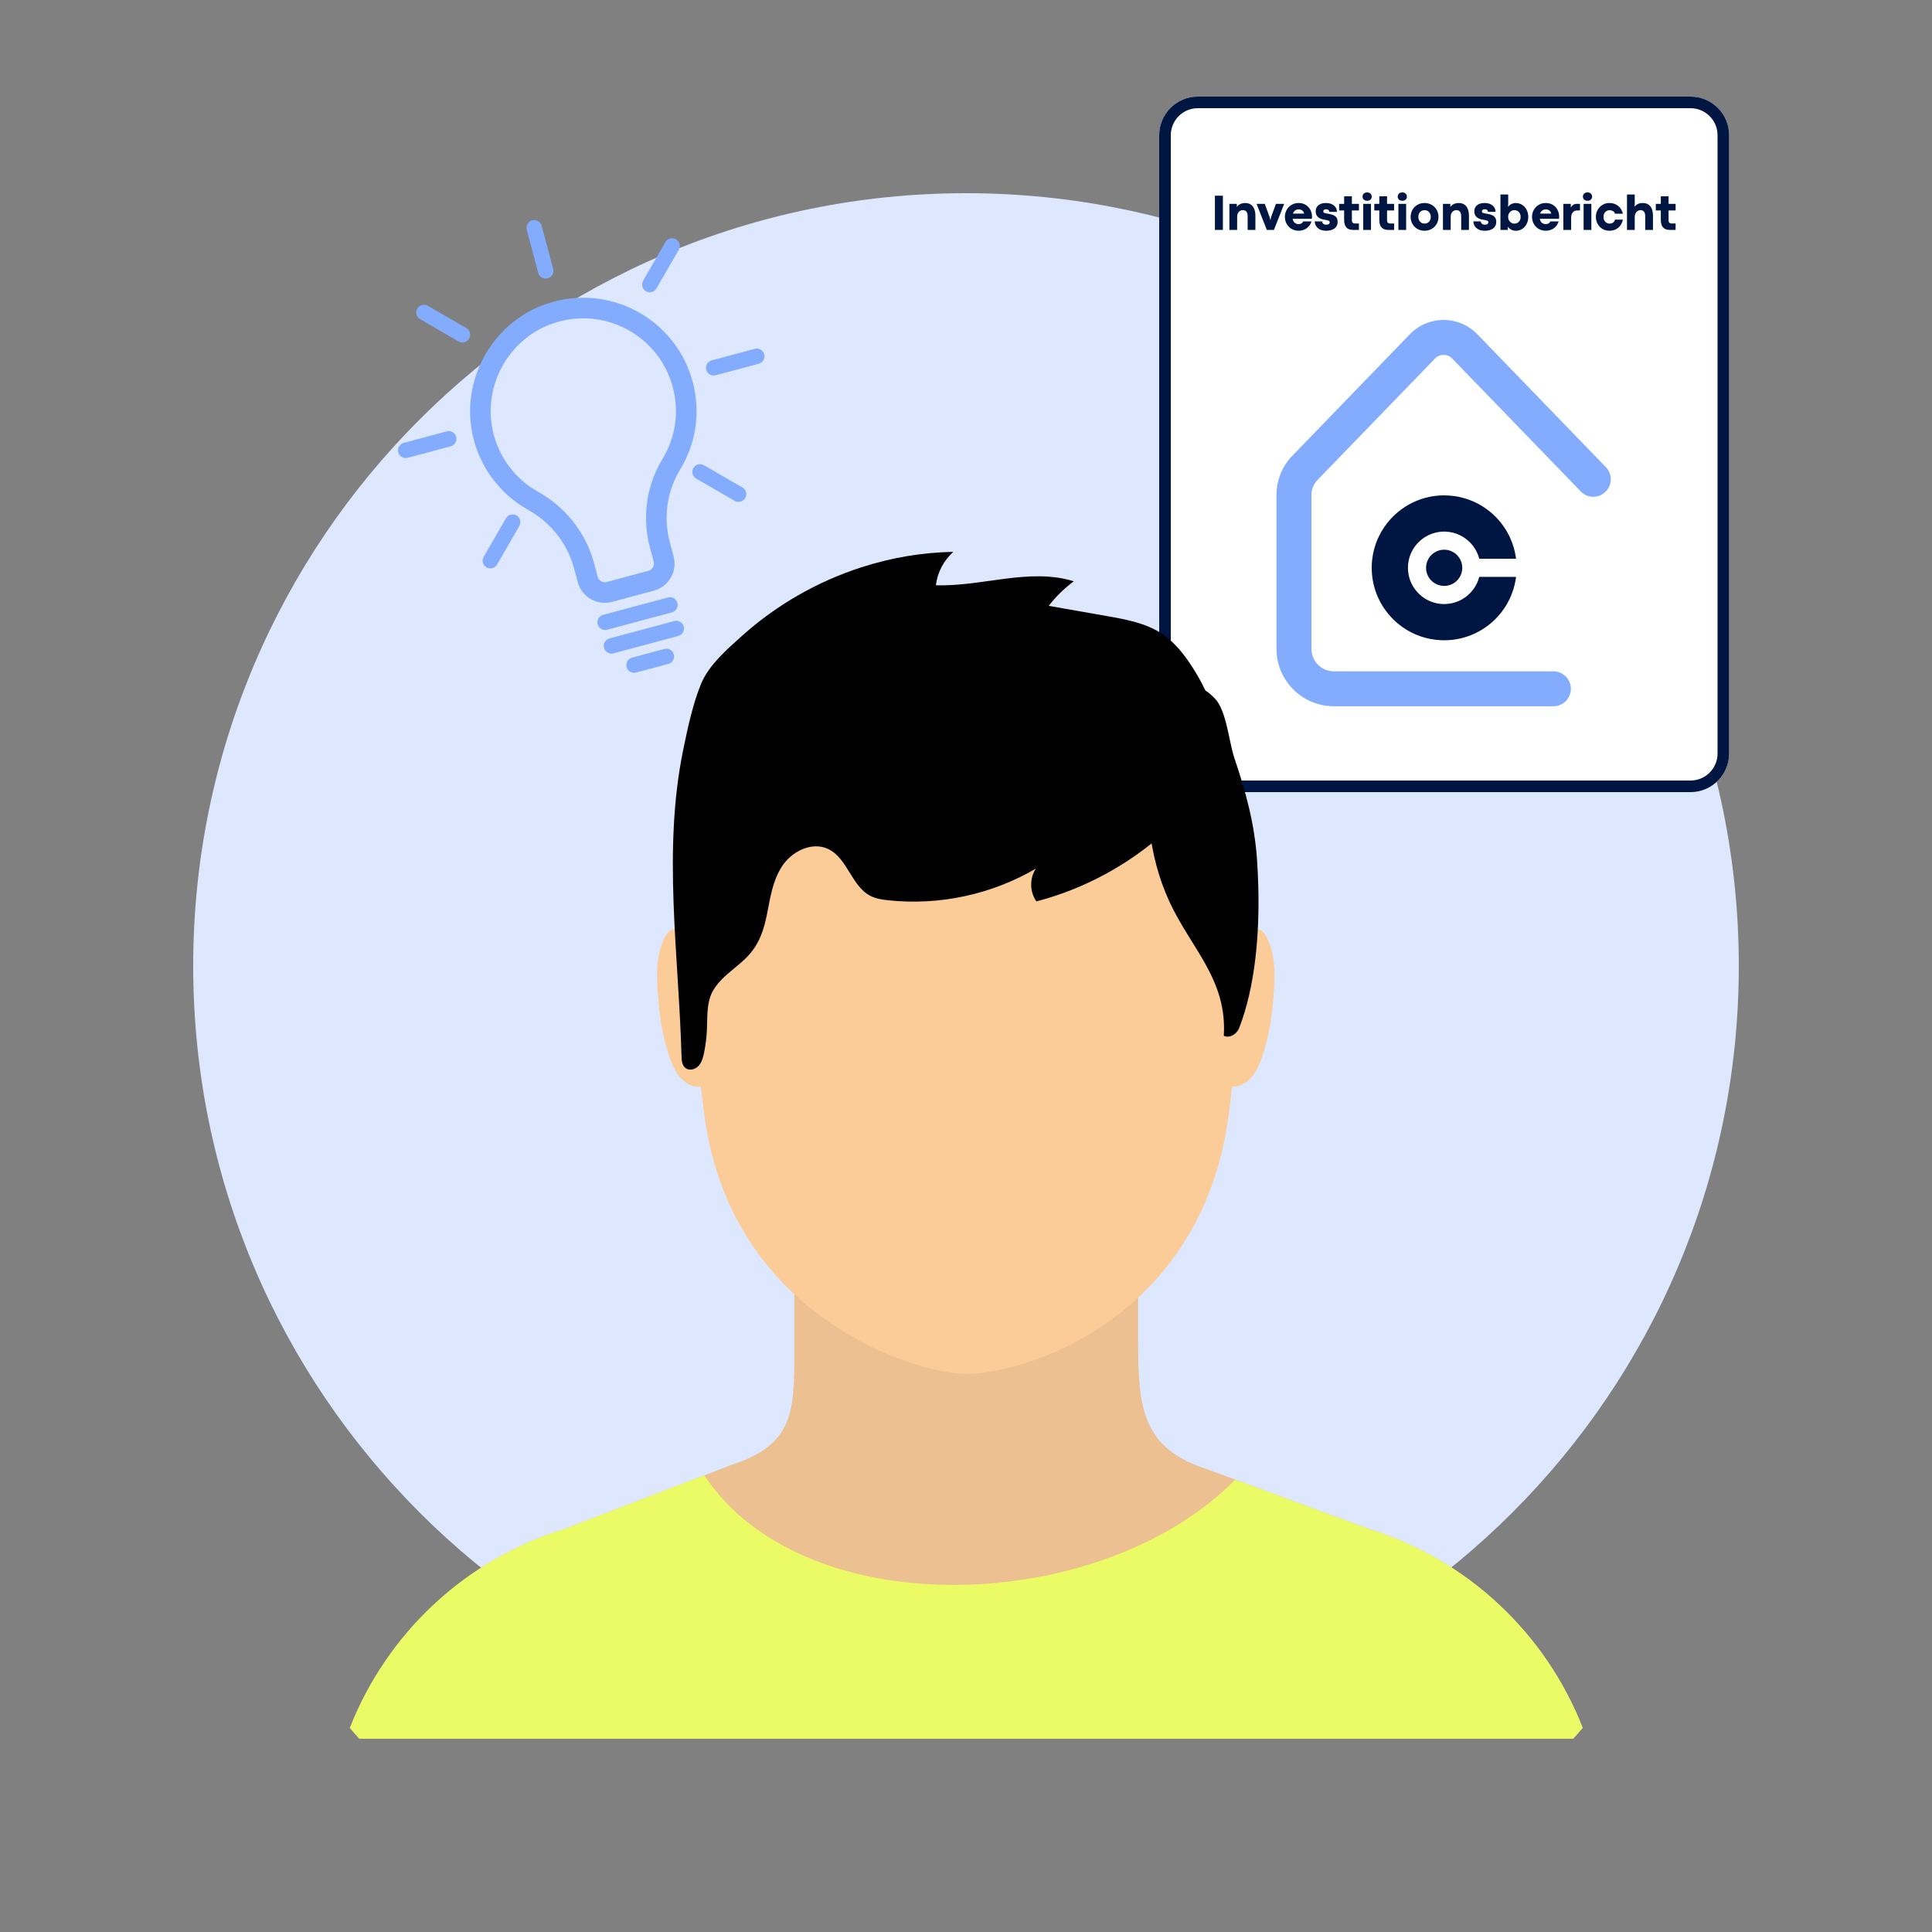
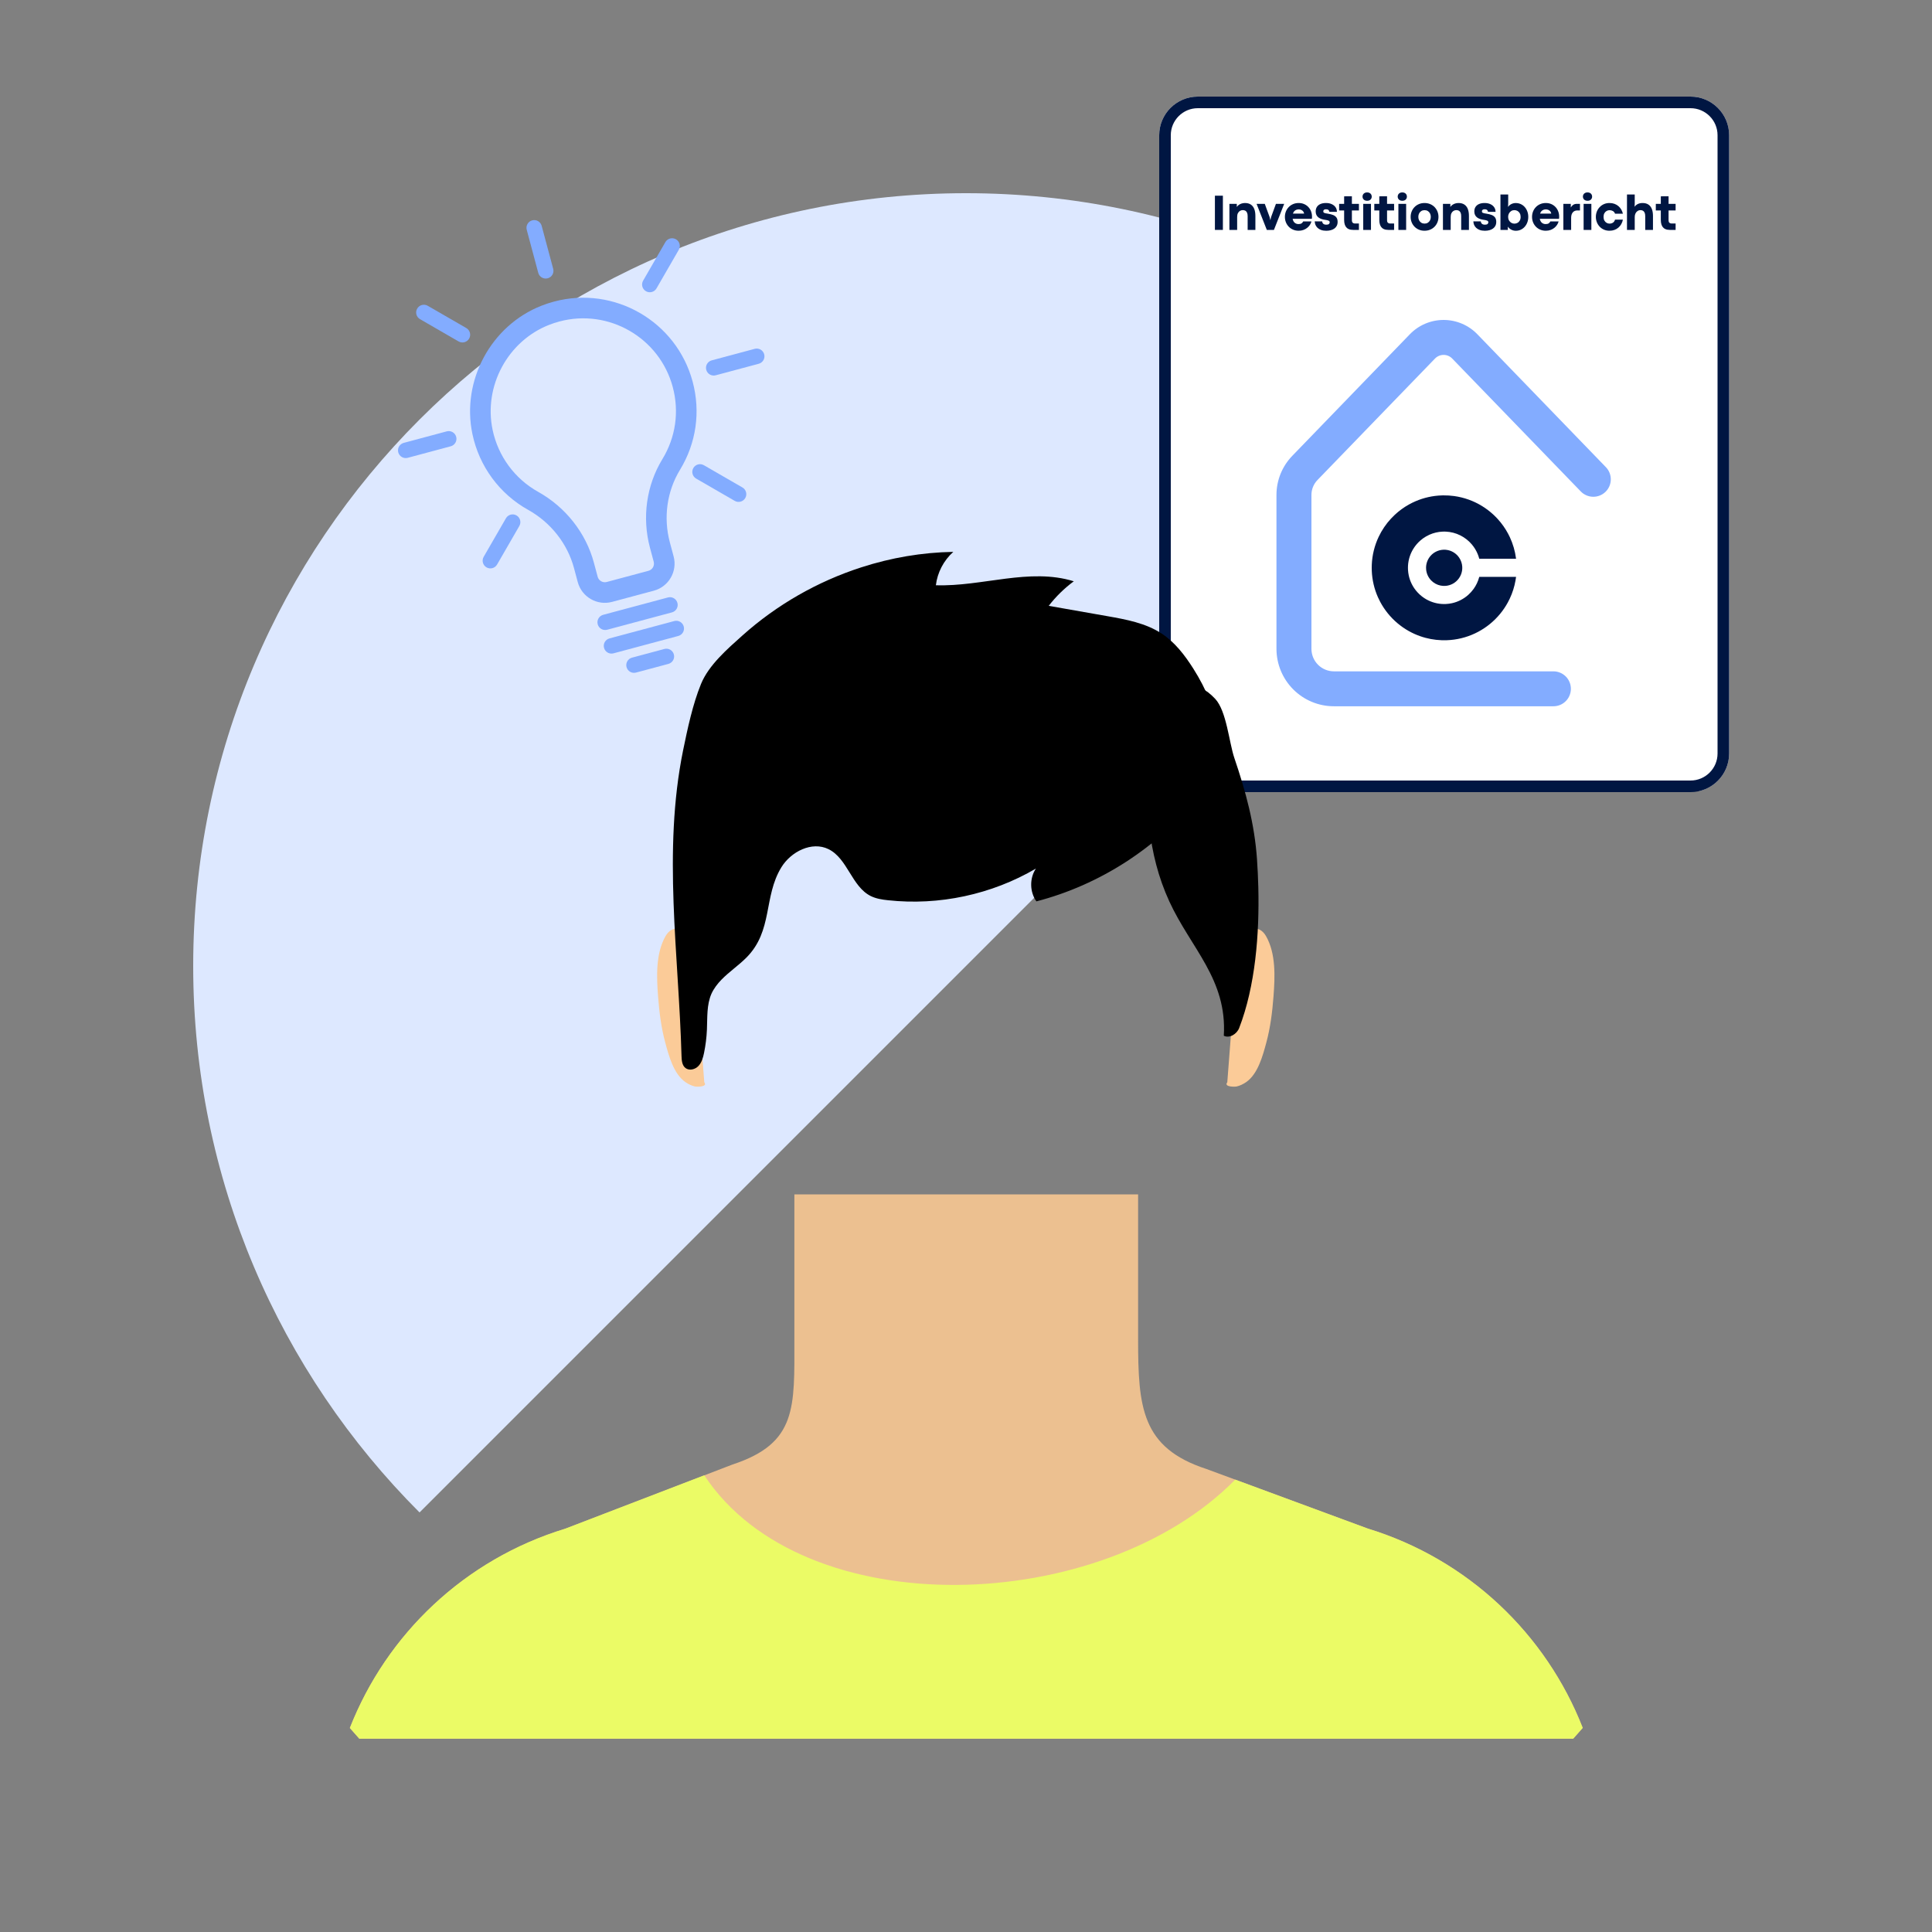
<svg xmlns="http://www.w3.org/2000/svg" width="5000" viewBox="0 0 3750 3750" height="5000" preserveAspectRatio="xMidYMid meet">
  <rect x="0" y="0" width="3750" height="3750" fill="#808080" stroke="none" />
  <defs>
    <clipPath id="e7192b1406">
-       <path d="M 375 375 L 3375 375 L 3375 3375 L 375 3375 Z M 375 375 " />
+       <path d="M 375 375 L 3375 375 L 375 3375 Z M 375 375 " />
    </clipPath>
    <clipPath id="eaad81aa40">
      <path d="M 1875 375 C 1046.574 375 375 1046.574 375 1875 C 375 2703.426 1046.574 3375 1875 3375 C 2703.426 3375 3375 2703.426 3375 1875 C 3375 1046.574 2703.426 375 1875 375 Z M 1875 375 " />
    </clipPath>
    <clipPath id="0e6314fd06">
      <path d="M 2250 187.5 L 3356.25 187.5 L 3356.25 1536 L 2250 1536 Z M 2250 187.5 " />
    </clipPath>
    <clipPath id="6cd9937b8b">
      <path d="M 2325 187.5 L 3281.25 187.5 C 3322.672 187.5 3356.25 221.078 3356.25 262.5 L 3356.25 1462.5 C 3356.25 1503.922 3322.672 1537.5 3281.25 1537.5 L 2325 1537.5 C 2283.578 1537.5 2250 1503.922 2250 1462.5 L 2250 262.5 C 2250 221.078 2283.578 187.5 2325 187.5 Z M 2325 187.5 " />
    </clipPath>
    <clipPath id="036ede7b5a">
      <path d="M 2250 187.5 L 3356.25 187.5 L 3356.25 1537.5 L 2250 1537.5 Z M 2250 187.5 " />
    </clipPath>
    <clipPath id="2f5f01c21f">
      <path d="M 2325 187.5 L 3281.25 187.5 C 3322.672 187.5 3356.25 221.078 3356.25 262.5 L 3356.25 1462.5 C 3356.25 1503.922 3322.672 1537.5 3281.25 1537.5 L 2325 1537.5 C 2283.578 1537.5 2250 1503.922 2250 1462.5 L 2250 262.5 C 2250 221.078 2283.578 187.5 2325 187.5 Z M 2325 187.5 " />
    </clipPath>
    <clipPath id="43d20ccf32">
      <path d="M 2477.215 621 L 3127 621 L 3127 1371 L 2477.215 1371 Z M 2477.215 621 " />
    </clipPath>
    <clipPath id="9fb962520d">
      <path d="M 2662.5 961.5 L 2943 961.5 L 2943 1242.75 L 2662.5 1242.75 Z M 2662.5 961.5 " />
    </clipPath>
    <clipPath id="7ff8a6afca">
      <path d="M 912 577 L 1353 577 L 1353 1171 L 912 1171 Z M 912 577 " />
    </clipPath>
    <clipPath id="87d0f92b75">
      <path d="M 675 523.629 L 1390.027 332.039 L 1622.965 1201.371 L 907.938 1392.961 Z M 675 523.629 " />
    </clipPath>
    <clipPath id="2821b9bb67">
      <path d="M 675 523.629 L 1390.027 332.039 L 1622.965 1201.371 L 907.938 1392.961 Z M 675 523.629 " />
    </clipPath>
    <clipPath id="702eb84e76">
      <path d="M 1159 1159 L 1316 1159 L 1316 1223 L 1159 1223 Z M 1159 1159 " />
    </clipPath>
    <clipPath id="e3b71a1273">
      <path d="M 675 523.629 L 1390.027 332.039 L 1622.965 1201.371 L 907.938 1392.961 Z M 675 523.629 " />
    </clipPath>
    <clipPath id="46e0ec1c9d">
      <path d="M 675 523.629 L 1390.027 332.039 L 1622.965 1201.371 L 907.938 1392.961 Z M 675 523.629 " />
    </clipPath>
    <clipPath id="f9e1989e48">
      <path d="M 1171 1204 L 1328 1204 L 1328 1269 L 1171 1269 Z M 1171 1204 " />
    </clipPath>
    <clipPath id="43210acad9">
      <path d="M 675 523.629 L 1390.027 332.039 L 1622.965 1201.371 L 907.938 1392.961 Z M 675 523.629 " />
    </clipPath>
    <clipPath id="5b4941e9e9">
      <path d="M 675 523.629 L 1390.027 332.039 L 1622.965 1201.371 L 907.938 1392.961 Z M 675 523.629 " />
    </clipPath>
    <clipPath id="c8297a0faf">
      <path d="M 772 836 L 886 836 L 886 890 L 772 890 Z M 772 836 " />
    </clipPath>
    <clipPath id="e7d67e240a">
      <path d="M 675 523.629 L 1390.027 332.039 L 1622.965 1201.371 L 907.938 1392.961 Z M 675 523.629 " />
    </clipPath>
    <clipPath id="df012fbf7e">
      <path d="M 675 523.629 L 1390.027 332.039 L 1622.965 1201.371 L 907.938 1392.961 Z M 675 523.629 " />
    </clipPath>
    <clipPath id="00072f5988">
      <path d="M 1370 676 L 1484 676 L 1484 729 L 1370 729 Z M 1370 676 " />
    </clipPath>
    <clipPath id="24b5807eb4">
      <path d="M 675 523.629 L 1390.027 332.039 L 1622.965 1201.371 L 907.938 1392.961 Z M 675 523.629 " />
    </clipPath>
    <clipPath id="281ace4687">
      <path d="M 675 523.629 L 1390.027 332.039 L 1622.965 1201.371 L 907.938 1392.961 Z M 675 523.629 " />
    </clipPath>
    <clipPath id="9e01781cbf">
      <path d="M 1021 427 L 1075 427 L 1075 541 L 1021 541 Z M 1021 427 " />
    </clipPath>
    <clipPath id="d2c4d629bb">
      <path d="M 675 523.629 L 1390.027 332.039 L 1622.965 1201.371 L 907.938 1392.961 Z M 675 523.629 " />
    </clipPath>
    <clipPath id="86b79b4085">
      <path d="M 675 523.629 L 1390.027 332.039 L 1622.965 1201.371 L 907.938 1392.961 Z M 675 523.629 " />
    </clipPath>
    <clipPath id="bb7944b9b0">
      <path d="M 1246 462 L 1320 462 L 1320 568 L 1246 568 Z M 1246 462 " />
    </clipPath>
    <clipPath id="013c8ba7b8">
      <path d="M 675 523.629 L 1390.027 332.039 L 1622.965 1201.371 L 907.938 1392.961 Z M 675 523.629 " />
    </clipPath>
    <clipPath id="852857b061">
      <path d="M 675 523.629 L 1390.027 332.039 L 1622.965 1201.371 L 907.938 1392.961 Z M 675 523.629 " />
    </clipPath>
    <clipPath id="524b8afe5c">
      <path d="M 936 998 L 1011 998 L 1011 1104 L 936 1104 Z M 936 998 " />
    </clipPath>
    <clipPath id="927445607c">
      <path d="M 675 523.629 L 1390.027 332.039 L 1622.965 1201.371 L 907.938 1392.961 Z M 675 523.629 " />
    </clipPath>
    <clipPath id="10b6d4a32b">
      <path d="M 675 523.629 L 1390.027 332.039 L 1622.965 1201.371 L 907.938 1392.961 Z M 675 523.629 " />
    </clipPath>
    <clipPath id="30acb79f12">
      <path d="M 807 591 L 913 591 L 913 665 L 807 665 Z M 807 591 " />
    </clipPath>
    <clipPath id="96a3e4f0cc">
      <path d="M 675 523.629 L 1390.027 332.039 L 1622.965 1201.371 L 907.938 1392.961 Z M 675 523.629 " />
    </clipPath>
    <clipPath id="b39e6f6a61">
      <path d="M 675 523.629 L 1390.027 332.039 L 1622.965 1201.371 L 907.938 1392.961 Z M 675 523.629 " />
    </clipPath>
    <clipPath id="3a72fe4522">
      <path d="M 1343 900 L 1449 900 L 1449 975 L 1343 975 Z M 1343 900 " />
    </clipPath>
    <clipPath id="2158cb8f96">
      <path d="M 675 523.629 L 1390.027 332.039 L 1622.965 1201.371 L 907.938 1392.961 Z M 675 523.629 " />
    </clipPath>
    <clipPath id="222b4a1a9f">
      <path d="M 675 523.629 L 1390.027 332.039 L 1622.965 1201.371 L 907.938 1392.961 Z M 675 523.629 " />
    </clipPath>
    <clipPath id="83856cec31">
      <path d="M 1215 1259 L 1309 1259 L 1309 1306 L 1215 1306 Z M 1215 1259 " />
    </clipPath>
    <clipPath id="6e7871401c">
      <path d="M 675 523.629 L 1390.027 332.039 L 1622.965 1201.371 L 907.938 1392.961 Z M 675 523.629 " />
    </clipPath>
    <clipPath id="7fccd67561">
      <path d="M 675 523.629 L 1390.027 332.039 L 1622.965 1201.371 L 907.938 1392.961 Z M 675 523.629 " />
    </clipPath>
  </defs>
  <g id="ba44d7f437">
    <g clip-rule="nonzero" clip-path="url(#e7192b1406)">
      <g clip-rule="nonzero" clip-path="url(#eaad81aa40)">
        <path style=" stroke:none;fill-rule:nonzero;fill:#dde8ff;fill-opacity:1;" d="M 375 375 L 3375 375 L 3375 3375 L 375 3375 Z M 375 375 " />
      </g>
    </g>
    <g clip-rule="nonzero" clip-path="url(#0e6314fd06)">
      <g clip-rule="nonzero" clip-path="url(#6cd9937b8b)">
        <path style=" stroke:none;fill-rule:nonzero;fill:#ffffff;fill-opacity:1;" d="M 2250 187.5 L 3356.25 187.5 L 3356.25 1535.742 L 2250 1535.742 Z M 2250 187.5 " />
      </g>
    </g>
    <g clip-rule="nonzero" clip-path="url(#036ede7b5a)">
      <g clip-rule="nonzero" clip-path="url(#2f5f01c21f)">
        <path style="fill:none;stroke-width:60;stroke-linecap:butt;stroke-linejoin:miter;stroke:#001642;stroke-opacity:1;stroke-miterlimit:4;" d="M 100 -0 L 1375 -0 C 1430.229 -0 1475 44.771 1475 100 L 1475 1700 C 1475 1755.229 1430.229 1800 1375 1800 L 100 1800 C 44.771 1800 0 1755.229 0 1700 L 0 100 C 0 44.771 44.771 -0 100 -0 Z M 100 -0 " transform="matrix(0.75,0,0,0.75,2250,187.5)" />
      </g>
    </g>
    <g clip-rule="nonzero" clip-path="url(#43d20ccf32)">
      <path style=" stroke:none;fill-rule:nonzero;fill:#83acff;fill-opacity:1;" d="M 3015.074 1370.855 L 2588.977 1370.855 C 2587.156 1370.852 2585.332 1370.805 2583.516 1370.715 C 2581.695 1370.625 2579.879 1370.488 2578.066 1370.305 C 2576.254 1370.125 2574.445 1369.902 2572.641 1369.633 C 2570.84 1369.363 2569.047 1369.051 2567.258 1368.691 C 2565.473 1368.336 2563.695 1367.934 2561.93 1367.492 C 2560.16 1367.047 2558.406 1366.559 2556.664 1366.031 C 2554.922 1365.5 2553.191 1364.926 2551.477 1364.312 C 2549.762 1363.695 2548.062 1363.039 2546.379 1362.34 C 2544.695 1361.645 2543.031 1360.906 2541.387 1360.125 C 2539.738 1359.344 2538.113 1358.523 2536.504 1357.664 C 2534.898 1356.805 2533.316 1355.906 2531.754 1354.969 C 2530.191 1354.031 2528.652 1353.059 2527.137 1352.047 C 2525.621 1351.031 2524.133 1349.984 2522.672 1348.898 C 2521.207 1347.812 2519.77 1346.691 2518.363 1345.535 C 2516.953 1344.379 2515.574 1343.188 2514.227 1341.965 C 2512.875 1340.742 2511.555 1339.484 2510.27 1338.195 C 2508.98 1336.91 2507.723 1335.59 2506.5 1334.238 C 2505.277 1332.891 2504.086 1331.512 2502.93 1330.102 C 2501.773 1328.695 2500.652 1327.258 2499.566 1325.797 C 2498.48 1324.332 2497.434 1322.844 2496.422 1321.328 C 2495.406 1319.812 2494.434 1318.273 2493.496 1316.715 C 2492.559 1315.152 2491.66 1313.566 2490.801 1311.961 C 2489.941 1310.352 2489.121 1308.727 2488.34 1307.078 C 2487.562 1305.434 2486.82 1303.77 2486.125 1302.086 C 2485.426 1300.402 2484.77 1298.703 2484.152 1296.988 C 2483.539 1295.273 2482.965 1293.543 2482.438 1291.801 C 2481.906 1290.059 2481.418 1288.305 2480.973 1286.535 C 2480.531 1284.77 2480.129 1282.992 2479.773 1281.207 C 2479.414 1279.418 2479.102 1277.625 2478.832 1275.824 C 2478.562 1274.02 2478.34 1272.215 2478.16 1270.398 C 2477.977 1268.586 2477.844 1266.77 2477.75 1264.953 C 2477.66 1263.133 2477.613 1261.312 2477.609 1259.488 L 2477.609 960.793 C 2477.602 957.285 2477.766 953.781 2478.094 950.289 C 2478.426 946.793 2478.926 943.324 2479.59 939.879 C 2480.258 936.434 2481.09 933.027 2482.086 929.664 C 2483.082 926.297 2484.238 922.988 2485.555 919.734 C 2486.867 916.48 2488.34 913.297 2489.961 910.188 C 2491.586 907.074 2493.355 904.051 2495.27 901.109 C 2497.188 898.168 2499.242 895.328 2501.434 892.586 C 2503.621 889.844 2505.941 887.215 2508.387 884.695 L 2736.328 648.969 C 2737.391 647.867 2738.477 646.793 2739.59 645.742 C 2740.703 644.695 2741.844 643.68 2743.008 642.688 C 2744.172 641.699 2745.363 640.738 2746.574 639.809 C 2747.789 638.879 2749.023 637.98 2750.281 637.109 C 2751.543 636.242 2752.82 635.406 2754.121 634.605 C 2755.422 633.801 2756.742 633.031 2758.082 632.293 C 2759.422 631.555 2760.777 630.852 2762.152 630.184 C 2763.527 629.516 2764.918 628.883 2766.324 628.281 C 2767.73 627.684 2769.152 627.121 2770.586 626.594 C 2772.023 626.066 2773.469 625.574 2774.93 625.121 C 2776.391 624.668 2777.859 624.25 2779.34 623.867 C 2780.82 623.488 2782.309 623.145 2783.809 622.84 C 2785.305 622.535 2786.809 622.266 2788.32 622.035 C 2789.832 621.809 2791.348 621.613 2792.871 621.461 C 2794.391 621.309 2795.914 621.191 2797.441 621.117 C 2798.969 621.039 2800.496 621 2802.027 621 C 2803.555 621 2805.082 621.039 2806.609 621.117 C 2808.137 621.191 2809.66 621.309 2811.18 621.461 C 2812.703 621.613 2814.219 621.809 2815.73 622.035 C 2817.242 622.266 2818.746 622.535 2820.242 622.84 C 2821.742 623.145 2823.23 623.488 2824.711 623.867 C 2826.191 624.25 2827.664 624.668 2829.121 625.121 C 2830.582 625.574 2832.027 626.066 2833.465 626.594 C 2834.898 627.121 2836.32 627.684 2837.727 628.281 C 2839.133 628.883 2840.523 629.516 2841.898 630.184 C 2843.273 630.852 2844.629 631.555 2845.969 632.293 C 2847.309 633.031 2848.629 633.801 2849.93 634.605 C 2851.23 635.406 2852.512 636.242 2853.77 637.109 C 2855.027 637.98 2856.262 638.879 2857.477 639.809 C 2858.691 640.738 2859.879 641.699 2861.043 642.688 C 2862.207 643.68 2863.348 644.695 2864.461 645.742 C 2865.574 646.793 2866.664 647.867 2867.723 648.969 L 3116.91 906.66 C 3117.691 907.457 3118.426 908.289 3119.121 909.16 C 3119.816 910.027 3120.469 910.93 3121.074 911.863 C 3121.684 912.797 3122.242 913.758 3122.754 914.746 C 3123.266 915.734 3123.727 916.746 3124.141 917.781 C 3124.551 918.816 3124.914 919.867 3125.223 920.938 C 3125.531 922.008 3125.785 923.09 3125.988 924.184 C 3126.191 925.277 3126.336 926.379 3126.43 927.488 C 3126.523 928.598 3126.562 929.711 3126.547 930.824 C 3126.531 931.938 3126.461 933.047 3126.336 934.152 C 3126.211 935.258 3126.031 936.355 3125.797 937.445 C 3125.562 938.535 3125.277 939.609 3124.938 940.668 C 3124.598 941.73 3124.207 942.77 3123.766 943.793 C 3123.32 944.812 3122.832 945.812 3122.289 946.785 C 3121.75 947.758 3121.164 948.703 3120.531 949.617 C 3119.895 950.535 3119.219 951.418 3118.5 952.266 C 3117.777 953.113 3117.02 953.926 3116.219 954.699 C 3115.418 955.473 3114.582 956.207 3113.707 956.898 C 3112.836 957.59 3111.93 958.234 3110.996 958.84 C 3110.059 959.441 3109.094 959.996 3108.105 960.504 C 3107.113 961.012 3106.098 961.469 3105.062 961.875 C 3104.027 962.285 3102.973 962.641 3101.902 962.941 C 3100.832 963.246 3099.75 963.496 3098.652 963.695 C 3097.555 963.891 3096.453 964.035 3095.344 964.121 C 3094.234 964.211 3093.121 964.242 3092.008 964.223 C 3090.895 964.199 3089.785 964.125 3088.68 963.996 C 3087.574 963.863 3086.48 963.68 3085.391 963.441 C 3084.305 963.203 3083.23 962.91 3082.172 962.566 C 3081.113 962.223 3080.074 961.828 3079.055 961.379 C 3078.035 960.934 3077.039 960.438 3076.066 959.891 C 3075.098 959.348 3074.156 958.754 3073.242 958.117 C 3072.332 957.48 3071.449 956.801 3070.605 956.074 C 3069.762 955.352 3068.953 954.586 3068.184 953.781 L 2818.973 696.188 C 2818.43 695.609 2817.859 695.062 2817.262 694.543 C 2816.664 694.023 2816.043 693.535 2815.395 693.078 C 2814.746 692.625 2814.078 692.203 2813.387 691.816 C 2812.695 691.43 2811.984 691.078 2811.258 690.762 C 2810.531 690.449 2809.793 690.172 2809.035 689.934 C 2808.281 689.695 2807.516 689.496 2806.742 689.332 C 2805.965 689.172 2805.184 689.051 2804.395 688.973 C 2803.609 688.891 2802.816 688.852 2802.027 688.852 C 2801.234 688.852 2800.445 688.891 2799.656 688.973 C 2798.867 689.051 2798.086 689.172 2797.312 689.332 C 2796.535 689.496 2795.77 689.695 2795.016 689.934 C 2794.262 690.172 2793.52 690.449 2792.793 690.762 C 2792.066 691.078 2791.355 691.43 2790.664 691.816 C 2789.977 692.203 2789.305 692.625 2788.656 693.078 C 2788.008 693.535 2787.387 694.023 2786.789 694.543 C 2786.191 695.062 2785.621 695.609 2785.078 696.188 L 2557.117 931.82 C 2555.254 933.75 2553.598 935.84 2552.141 938.094 C 2550.684 940.348 2549.457 942.719 2548.461 945.207 C 2547.465 947.699 2546.719 950.262 2546.219 952.895 C 2545.719 955.531 2545.48 958.188 2545.496 960.871 L 2545.496 1259.488 C 2545.496 1260.914 2545.57 1262.34 2545.711 1263.758 C 2545.852 1265.18 2546.062 1266.586 2546.344 1267.984 C 2546.621 1269.387 2546.969 1270.766 2547.383 1272.133 C 2547.801 1273.496 2548.281 1274.84 2548.828 1276.156 C 2549.375 1277.473 2549.984 1278.762 2550.656 1280.02 C 2551.332 1281.277 2552.062 1282.5 2552.855 1283.688 C 2553.652 1284.871 2554.5 1286.016 2555.406 1287.117 C 2556.309 1288.223 2557.266 1289.277 2558.277 1290.285 C 2559.285 1291.297 2560.34 1292.254 2561.445 1293.156 C 2562.547 1294.062 2563.691 1294.91 2564.875 1295.703 C 2566.062 1296.496 2567.285 1297.23 2568.543 1297.902 C 2569.801 1298.578 2571.09 1299.188 2572.406 1299.734 C 2573.723 1300.281 2575.066 1300.762 2576.43 1301.176 C 2577.793 1301.594 2579.176 1301.941 2580.574 1302.219 C 2581.977 1302.5 2583.383 1302.711 2584.805 1302.852 C 2586.223 1302.992 2587.648 1303.066 2589.074 1303.066 L 3015.172 1303.066 C 3016.281 1303.066 3017.391 1303.121 3018.492 1303.23 C 3019.598 1303.34 3020.695 1303.5 3021.785 1303.719 C 3022.871 1303.934 3023.949 1304.203 3025.012 1304.527 C 3026.074 1304.848 3027.117 1305.223 3028.141 1305.648 C 3029.168 1306.07 3030.172 1306.547 3031.148 1307.07 C 3032.129 1307.594 3033.078 1308.164 3034.004 1308.777 C 3034.926 1309.395 3035.816 1310.055 3036.672 1310.762 C 3037.531 1311.465 3038.352 1312.211 3039.137 1312.992 C 3039.922 1313.777 3040.668 1314.602 3041.371 1315.457 C 3042.078 1316.316 3042.738 1317.207 3043.352 1318.129 C 3043.969 1319.055 3044.539 1320.004 3045.062 1320.984 C 3045.586 1321.961 3046.062 1322.965 3046.484 1323.988 C 3046.91 1325.016 3047.285 1326.059 3047.605 1327.121 C 3047.93 1328.184 3048.199 1329.262 3048.414 1330.348 C 3048.633 1331.438 3048.793 1332.535 3048.902 1333.641 C 3049.012 1334.742 3049.066 1335.852 3049.066 1336.961 C 3049.066 1338.07 3049.012 1339.18 3048.902 1340.285 C 3048.793 1341.387 3048.633 1342.484 3048.414 1343.574 C 3048.199 1344.66 3047.93 1345.738 3047.605 1346.801 C 3047.285 1347.863 3046.91 1348.906 3046.484 1349.93 C 3046.062 1350.957 3045.586 1351.961 3045.062 1352.938 C 3044.539 1353.918 3043.969 1354.867 3043.352 1355.793 C 3042.738 1356.715 3042.078 1357.605 3041.371 1358.465 C 3040.668 1359.32 3039.922 1360.145 3039.137 1360.926 C 3038.352 1361.711 3037.531 1362.457 3036.672 1363.16 C 3035.816 1363.867 3034.926 1364.527 3034.004 1365.145 C 3033.078 1365.758 3032.129 1366.328 3031.148 1366.852 C 3030.172 1367.375 3029.168 1367.852 3028.141 1368.273 C 3027.117 1368.699 3026.074 1369.074 3025.012 1369.395 C 3023.949 1369.719 3022.871 1369.988 3021.785 1370.203 C 3020.695 1370.422 3019.598 1370.582 3018.492 1370.691 C 3017.391 1370.801 3016.281 1370.855 3015.172 1370.855 Z M 3015.074 1370.855 " />
    </g>
    <g clip-rule="nonzero" clip-path="url(#9fb962520d)">
      <path style=" stroke:none;fill-rule:nonzero;fill:#001642;fill-opacity:1;" d="M 2801.324 961.512 C 2800.688 961.52 2799.188 961.555 2798.363 961.582 C 2780.777 962.168 2763.633 965.988 2747.566 972.902 C 2743.168 974.797 2738.723 976.988 2734.535 979.336 C 2724.766 984.805 2715.664 991.438 2707.43 999.086 C 2704.926 1001.41 2702.359 1003.977 2700.008 1006.512 C 2690.219 1017.062 2682.09 1029.062 2675.953 1042.031 C 2667.902 1059.035 2663.367 1077.516 2662.617 1096.363 C 2662.531 1098.551 2662.512 1099.645 2662.512 1102.125 C 2662.512 1104.605 2662.531 1105.699 2662.617 1107.887 C 2663.324 1125.605 2667.375 1143.016 2674.555 1159.176 C 2675.883 1162.164 2677.398 1165.27 2678.938 1168.156 C 2687.277 1183.801 2698.508 1197.75 2712.043 1209.27 C 2718.91 1215.113 2726.383 1220.324 2734.188 1224.719 C 2736.387 1225.957 2738.012 1226.816 2740.352 1227.988 C 2742.156 1228.891 2743.312 1229.441 2744.977 1230.199 C 2752.062 1233.422 2759.426 1236.051 2766.953 1238.051 C 2780.387 1241.621 2794.363 1243.168 2808.406 1242.652 C 2827.215 1241.957 2845.504 1237.555 2862.492 1229.641 C 2864.543 1228.684 2867.121 1227.398 2869.156 1226.312 C 2885.598 1217.551 2900.184 1205.574 2911.996 1191.137 C 2917.539 1184.363 2922.43 1177.109 2926.617 1169.445 C 2927.914 1167.074 2929.332 1164.281 2930.484 1161.82 C 2935.727 1150.66 2939.453 1138.898 2941.598 1126.75 C 2941.973 1124.637 2942.277 1122.652 2942.562 1120.477 C 2942.609 1120.098 2942.652 1119.766 2942.652 1119.742 L 2942.652 1119.703 L 2871.223 1119.711 L 2871.082 1120.242 C 2868.922 1128.355 2865.301 1136.043 2860.422 1142.887 C 2857.348 1147.195 2853.809 1151.141 2849.863 1154.656 C 2840.918 1162.621 2830.117 1168.164 2818.496 1170.75 C 2814.652 1171.609 2810.754 1172.141 2806.816 1172.34 C 2805.496 1172.41 2805.242 1172.414 2803.125 1172.414 C 2800.852 1172.414 2800.441 1172.402 2798.805 1172.309 C 2786.543 1171.57 2774.711 1167.625 2764.453 1160.855 C 2758.309 1156.801 2752.816 1151.789 2748.223 1146.055 C 2741.414 1137.551 2736.691 1127.648 2734.406 1117.066 C 2733.625 1113.469 2733.133 1109.84 2732.926 1106.148 C 2732.844 1104.738 2732.824 1103.941 2732.824 1102.125 C 2732.824 1100.309 2732.844 1099.512 2732.926 1098.102 C 2733.633 1085.578 2737.633 1073.594 2744.582 1063.172 C 2747.941 1058.133 2751.906 1053.574 2756.441 1049.547 C 2759.992 1046.391 2763.84 1043.609 2767.98 1041.215 C 2770.062 1040.008 2772.383 1038.824 2774.605 1037.84 C 2782.551 1034.309 2791.094 1032.293 2799.812 1031.891 C 2800.965 1031.836 2801.504 1031.824 2803.117 1031.824 C 2804.656 1031.824 2805.258 1031.836 2806.246 1031.879 C 2816.145 1032.316 2825.727 1034.797 2834.543 1039.207 C 2843.051 1043.461 2850.637 1049.43 2856.82 1056.73 C 2861.684 1062.473 2865.637 1069.039 2868.422 1075.996 C 2869.441 1078.543 2870.367 1081.324 2871.07 1083.973 L 2871.223 1084.539 L 2942.652 1084.547 L 2942.652 1084.508 C 2942.652 1084.484 2942.609 1084.152 2942.562 1083.773 C 2940.691 1069.484 2936.688 1055.723 2930.625 1042.727 C 2929.652 1040.641 2928.395 1038.125 2927.312 1036.094 C 2921.793 1025.738 2915.023 1016.145 2907.086 1007.426 C 2904.516 1004.605 2901.672 1001.734 2898.84 999.102 C 2892.023 992.766 2884.582 987.105 2876.676 982.246 C 2860.082 972.047 2841.695 965.465 2822.422 962.812 C 2815.492 961.863 2808.586 961.434 2801.324 961.512 Z M 2801.324 961.512 " />
    </g>
    <path style=" stroke:none;fill-rule:nonzero;fill:#001642;fill-opacity:1;" d="M 2801.863 1066.992 C 2801.805 1066.996 2801.57 1067.004 2801.344 1067.016 C 2796.109 1067.266 2790.898 1068.734 2786.273 1071.266 C 2779.336 1075.062 2773.859 1081.102 2770.766 1088.363 C 2769.254 1091.918 2768.336 1095.723 2768.062 1099.578 C 2768.004 1100.406 2767.996 1100.633 2767.984 1101.785 C 2767.973 1103.41 2768.012 1104.324 2768.152 1105.715 C 2768.949 1113.566 2772.367 1120.902 2777.879 1126.586 C 2782.871 1131.73 2789.254 1135.215 2796.23 1136.602 C 2797.914 1136.938 2799.496 1137.133 2801.344 1137.238 C 2801.906 1137.27 2804.34 1137.27 2804.906 1137.238 C 2806.379 1137.156 2807.641 1137.02 2808.992 1136.793 C 2819.359 1135.055 2828.445 1128.699 2833.684 1119.512 C 2836.344 1114.848 2837.898 1109.621 2838.215 1104.258 C 2838.293 1102.977 2838.293 1101.27 2838.215 1100 C 2837.84 1093.703 2835.797 1087.684 2832.266 1082.457 C 2829.492 1078.352 2825.871 1074.867 2821.664 1072.25 C 2817.074 1069.398 2811.902 1067.648 2806.535 1067.137 C 2806.066 1067.09 2805.586 1067.051 2804.969 1067.016 C 2804.684 1066.996 2802.117 1066.977 2801.863 1066.992 Z M 2801.863 1066.992 " />
    <g style="fill:#001642;fill-opacity:1;">
      <g transform="translate(2351.355, 446.25)">
        <path style="stroke:none" d="M 22.266 0 L 6.781 0 L 6.781 -66.406 L 22.266 -66.406 Z M 22.266 0 " />
      </g>
    </g>
    <g style="fill:#001642;fill-opacity:1;">
      <g transform="translate(2380.456, 446.25)">
        <path style="stroke:none" d="M 20.844 0 L 5.812 0 L 5.812 -50.594 L 20.172 -50.594 L 20.172 -44.484 C 21.141 -46.016 22.422 -47.359 24.016 -48.516 C 25.617 -49.672 27.441 -50.57 29.484 -51.219 C 31.535 -51.875 33.719 -52.203 36.031 -52.203 C 40.625 -52.203 44.414 -51.195 47.406 -49.188 C 50.406 -47.188 52.629 -44.316 54.078 -40.578 C 55.523 -36.836 56.25 -32.363 56.25 -27.156 L 56.25 0 L 41.219 0 L 41.219 -26.812 C 41.219 -29.602 40.816 -31.852 40.016 -33.562 C 39.211 -35.281 38.113 -36.52 36.719 -37.281 C 35.32 -38.039 33.676 -38.422 31.781 -38.422 C 29.895 -38.422 28.113 -37.941 26.438 -36.984 C 24.758 -36.023 23.406 -34.562 22.375 -32.594 C 21.352 -30.625 20.844 -28.125 20.844 -25.094 Z M 20.844 0 " />
      </g>
    </g>
    <g style="fill:#001642;fill-opacity:1;">
      <g transform="translate(2438.657, 446.25)">
        <path style="stroke:none" d="M 34.031 0 L 20.219 0 L 0.344 -50.594 L 16.266 -50.594 L 25.734 -24.75 L 27.156 -18.797 L 28.469 -24.75 L 37.938 -50.594 L 53.953 -50.594 Z M 34.031 0 " />
      </g>
    </g>
    <g style="fill:#001642;fill-opacity:1;">
      <g transform="translate(2491.096, 446.25)">
        <path style="stroke:none" d="M 55.516 -25.688 C 55.516 -24.875 55.488 -24.172 55.438 -23.578 C 55.395 -22.992 55.32 -22.312 55.219 -21.531 L 17.922 -21.531 C 18.535 -18.176 19.859 -15.633 21.891 -13.906 C 23.93 -12.188 26.398 -11.328 29.297 -11.328 C 31.93 -11.328 33.957 -11.82 35.375 -12.812 C 36.789 -13.812 37.773 -15.039 38.328 -16.5 L 54.438 -16.5 C 53.883 -14.258 52.914 -12.062 51.531 -9.906 C 50.156 -7.758 48.398 -5.816 46.266 -4.078 C 44.129 -2.336 41.66 -0.957 38.859 0.062 C 36.066 1.094 32.977 1.609 29.594 1.609 C 25.656 1.609 22.051 0.91 18.781 -0.484 C 15.508 -1.891 12.68 -3.828 10.297 -6.297 C 7.922 -8.773 6.086 -11.641 4.797 -14.891 C 3.516 -18.148 2.875 -21.617 2.875 -25.297 C 2.875 -28.973 3.516 -32.438 4.797 -35.688 C 6.086 -38.945 7.922 -41.812 10.297 -44.281 C 12.68 -46.758 15.508 -48.695 18.781 -50.094 C 22.051 -51.5 25.656 -52.203 29.594 -52.203 C 33.562 -52.203 37.129 -51.5 40.297 -50.094 C 43.473 -48.695 46.203 -46.773 48.484 -44.328 C 50.766 -41.891 52.504 -39.078 53.703 -35.891 C 54.91 -32.703 55.516 -29.301 55.516 -25.688 Z M 18.5 -31.688 L 40.141 -31.688 C 39.973 -33.25 39.398 -34.648 38.422 -35.891 C 37.453 -37.129 36.203 -38.098 34.672 -38.797 C 33.141 -39.492 31.461 -39.844 29.641 -39.844 C 28.109 -39.844 26.602 -39.57 25.125 -39.031 C 23.645 -38.5 22.328 -37.629 21.172 -36.422 C 20.016 -35.223 19.125 -33.645 18.5 -31.688 Z M 18.5 -31.688 " />
      </g>
    </g>
    <g style="fill:#001642;fill-opacity:1;">
      <g transform="translate(2548.955, 446.25)">
        <path style="stroke:none" d="M 25.297 1.656 C 21.422 1.656 18.07 1.133 15.25 0.094 C 12.438 -0.945 10.125 -2.336 8.312 -4.078 C 6.508 -5.816 5.172 -7.77 4.297 -9.938 C 3.422 -12.102 2.984 -14.328 2.984 -16.609 L 17.391 -16.5 C 17.516 -14.645 18.211 -13.125 19.484 -11.938 C 20.754 -10.75 22.723 -10.156 25.391 -10.156 C 27.797 -10.156 29.492 -10.586 30.484 -11.453 C 31.484 -12.316 31.984 -13.414 31.984 -14.75 C 31.984 -16.25 31.266 -17.32 29.828 -17.969 C 28.398 -18.625 26.207 -19.145 23.25 -19.531 C 20.738 -19.82 18.367 -20.344 16.141 -21.094 C 13.91 -21.844 11.941 -22.859 10.234 -24.141 C 8.523 -25.43 7.188 -27.035 6.219 -28.953 C 5.258 -30.879 4.781 -33.176 4.781 -35.844 C 4.781 -39.258 5.566 -42.188 7.141 -44.625 C 8.723 -47.07 11.004 -48.945 13.984 -50.25 C 16.961 -51.551 20.551 -52.203 24.75 -52.203 C 28.957 -52.203 32.656 -51.484 35.844 -50.047 C 39.031 -48.617 41.52 -46.617 43.312 -44.047 C 45.102 -41.473 46 -38.461 46 -35.016 L 31.297 -35.109 C 31.203 -36.535 30.633 -37.711 29.594 -38.641 C 28.551 -39.578 26.957 -40.047 24.812 -40.047 C 22.914 -40.047 21.562 -39.66 20.75 -38.891 C 19.938 -38.129 19.531 -37.227 19.531 -36.188 C 19.531 -35.469 19.633 -34.867 19.844 -34.391 C 20.062 -33.922 20.477 -33.523 21.094 -33.203 C 21.707 -32.879 22.617 -32.578 23.828 -32.297 C 25.035 -32.023 26.645 -31.742 28.656 -31.453 C 32.5 -30.891 35.82 -30.039 38.625 -28.906 C 41.426 -27.77 43.582 -26.148 45.094 -24.047 C 46.602 -21.953 47.359 -19.145 47.359 -15.625 C 47.359 -12.664 46.789 -10.102 45.656 -7.938 C 44.52 -5.77 42.945 -3.977 40.938 -2.562 C 38.938 -1.145 36.602 -0.086 33.938 0.609 C 31.27 1.305 28.391 1.656 25.297 1.656 Z M 25.297 1.656 " />
      </g>
    </g>
    <g style="fill:#001642;fill-opacity:1;">
      <g transform="translate(2598.66, 446.25)">
        <path style="stroke:none" d="M 39.016 0 L 27.828 0 C 26.336 0 24.785 -0.129 23.172 -0.391 C 21.555 -0.648 19.984 -1.156 18.453 -1.906 C 16.922 -2.656 15.547 -3.754 14.328 -5.203 C 13.109 -6.648 12.129 -8.551 11.391 -10.906 C 10.66 -13.27 10.297 -16.211 10.297 -19.734 L 10.297 -37.797 L 0.594 -37.797 L 0.594 -50.594 L 10.297 -50.594 L 10.297 -65.188 L 25.344 -65.281 L 25.344 -50.594 L 39.016 -50.594 L 39.016 -37.797 L 25.344 -37.797 L 25.344 -19.047 C 25.344 -16.566 25.895 -14.836 27 -13.859 C 28.102 -12.891 29.457 -12.406 31.062 -12.406 L 39.016 -12.406 Z M 39.016 0 " />
      </g>
    </g>
    <g style="fill:#001642;fill-opacity:1;">
      <g transform="translate(2640.211, 446.25)">
        <path style="stroke:none" d="M 13.281 -56.547 C 11.426 -56.547 9.836 -56.91 8.516 -57.641 C 7.203 -58.367 6.191 -59.344 5.484 -60.562 C 4.785 -61.789 4.438 -63.156 4.438 -64.656 C 4.438 -66.145 4.781 -67.5 5.469 -68.719 C 6.156 -69.945 7.164 -70.93 8.5 -71.672 C 9.832 -72.422 11.441 -72.797 13.328 -72.797 C 15.285 -72.797 16.93 -72.422 18.266 -71.672 C 19.598 -70.93 20.602 -69.945 21.281 -68.719 C 21.969 -67.5 22.312 -66.145 22.312 -64.656 C 22.312 -62.375 21.535 -60.453 19.984 -58.891 C 18.441 -57.328 16.207 -56.547 13.281 -56.547 Z M 20.844 0 L 5.812 0 L 5.812 -50.594 L 20.844 -50.594 Z M 20.844 0 " />
      </g>
    </g>
    <g style="fill:#001642;fill-opacity:1;">
      <g transform="translate(2666.919, 446.25)">
        <path style="stroke:none" d="M 39.016 0 L 27.828 0 C 26.336 0 24.785 -0.129 23.172 -0.391 C 21.555 -0.648 19.984 -1.156 18.453 -1.906 C 16.922 -2.656 15.547 -3.754 14.328 -5.203 C 13.109 -6.648 12.129 -8.551 11.391 -10.906 C 10.66 -13.27 10.297 -16.211 10.297 -19.734 L 10.297 -37.797 L 0.594 -37.797 L 0.594 -50.594 L 10.297 -50.594 L 10.297 -65.188 L 25.344 -65.281 L 25.344 -50.594 L 39.016 -50.594 L 39.016 -37.797 L 25.344 -37.797 L 25.344 -19.047 C 25.344 -16.566 25.895 -14.836 27 -13.859 C 28.102 -12.891 29.457 -12.406 31.062 -12.406 L 39.016 -12.406 Z M 39.016 0 " />
      </g>
    </g>
    <g style="fill:#001642;fill-opacity:1;">
      <g transform="translate(2708.47, 446.25)">
        <path style="stroke:none" d="M 13.281 -56.547 C 11.426 -56.547 9.836 -56.91 8.516 -57.641 C 7.203 -58.367 6.191 -59.344 5.484 -60.562 C 4.785 -61.789 4.438 -63.156 4.438 -64.656 C 4.438 -66.145 4.781 -67.5 5.469 -68.719 C 6.156 -69.945 7.164 -70.93 8.5 -71.672 C 9.832 -72.422 11.441 -72.797 13.328 -72.797 C 15.285 -72.797 16.93 -72.422 18.266 -71.672 C 19.598 -70.93 20.602 -69.945 21.281 -68.719 C 21.969 -67.5 22.312 -66.145 22.312 -64.656 C 22.312 -62.375 21.535 -60.453 19.984 -58.891 C 18.441 -57.328 16.207 -56.547 13.281 -56.547 Z M 20.844 0 L 5.812 0 L 5.812 -50.594 L 20.844 -50.594 Z M 20.844 0 " />
      </g>
    </g>
    <g style="fill:#001642;fill-opacity:1;">
      <g transform="translate(2735.178, 446.25)">
        <path style="stroke:none" d="M 29.734 1.609 C 25.797 1.609 22.18 0.91 18.891 -0.484 C 15.609 -1.891 12.77 -3.82 10.375 -6.281 C 7.977 -8.738 6.129 -11.594 4.828 -14.844 C 3.523 -18.102 2.875 -21.586 2.875 -25.297 C 2.875 -28.973 3.523 -32.438 4.828 -35.688 C 6.129 -38.945 7.977 -41.812 10.375 -44.281 C 12.77 -46.758 15.609 -48.695 18.891 -50.094 C 22.18 -51.5 25.812 -52.203 29.781 -52.203 C 33.789 -52.203 37.453 -51.5 40.766 -50.094 C 44.086 -48.695 46.945 -46.758 49.344 -44.281 C 51.738 -41.812 53.594 -38.957 54.906 -35.719 C 56.227 -32.477 56.891 -29.004 56.891 -25.297 C 56.891 -21.586 56.227 -18.102 54.906 -14.844 C 53.594 -11.594 51.727 -8.727 49.312 -6.25 C 46.906 -3.781 44.039 -1.852 40.719 -0.469 C 37.406 0.914 33.742 1.609 29.734 1.609 Z M 29.891 -12.25 C 32.266 -12.25 34.352 -12.801 36.156 -13.906 C 37.969 -15.02 39.395 -16.551 40.438 -18.5 C 41.477 -20.457 42 -22.723 42 -25.297 C 42 -27.867 41.477 -30.129 40.438 -32.078 C 39.395 -34.035 37.969 -35.566 36.156 -36.672 C 34.352 -37.773 32.266 -38.328 29.891 -38.328 C 27.547 -38.328 25.461 -37.773 23.641 -36.672 C 21.816 -35.566 20.383 -34.035 19.344 -32.078 C 18.301 -30.129 17.781 -27.867 17.781 -25.297 C 17.781 -22.723 18.301 -20.457 19.344 -18.5 C 20.383 -16.551 21.816 -15.02 23.641 -13.906 C 25.461 -12.801 27.547 -12.25 29.891 -12.25 Z M 29.891 -12.25 " />
      </g>
    </g>
    <g style="fill:#001642;fill-opacity:1;">
      <g transform="translate(2794.941, 446.25)">
        <path style="stroke:none" d="M 20.844 0 L 5.812 0 L 5.812 -50.594 L 20.172 -50.594 L 20.172 -44.484 C 21.141 -46.016 22.422 -47.359 24.016 -48.516 C 25.617 -49.672 27.441 -50.57 29.484 -51.219 C 31.535 -51.875 33.719 -52.203 36.031 -52.203 C 40.625 -52.203 44.414 -51.195 47.406 -49.188 C 50.406 -47.188 52.629 -44.316 54.078 -40.578 C 55.523 -36.836 56.25 -32.363 56.25 -27.156 L 56.25 0 L 41.219 0 L 41.219 -26.812 C 41.219 -29.602 40.816 -31.852 40.016 -33.562 C 39.211 -35.281 38.113 -36.52 36.719 -37.281 C 35.32 -38.039 33.676 -38.422 31.781 -38.422 C 29.895 -38.422 28.113 -37.941 26.438 -36.984 C 24.758 -36.023 23.406 -34.562 22.375 -32.594 C 21.352 -30.625 20.844 -28.125 20.844 -25.094 Z M 20.844 0 " />
      </g>
    </g>
    <g style="fill:#001642;fill-opacity:1;">
      <g transform="translate(2856.853, 446.25)">
        <path style="stroke:none" d="M 25.297 1.656 C 21.422 1.656 18.07 1.133 15.25 0.094 C 12.438 -0.945 10.125 -2.336 8.312 -4.078 C 6.508 -5.816 5.172 -7.77 4.297 -9.938 C 3.422 -12.102 2.984 -14.328 2.984 -16.609 L 17.391 -16.5 C 17.516 -14.645 18.211 -13.125 19.484 -11.938 C 20.754 -10.75 22.723 -10.156 25.391 -10.156 C 27.797 -10.156 29.492 -10.586 30.484 -11.453 C 31.484 -12.316 31.984 -13.414 31.984 -14.75 C 31.984 -16.25 31.266 -17.32 29.828 -17.969 C 28.398 -18.625 26.207 -19.145 23.25 -19.531 C 20.738 -19.82 18.367 -20.344 16.141 -21.094 C 13.91 -21.844 11.941 -22.859 10.234 -24.141 C 8.523 -25.43 7.188 -27.035 6.219 -28.953 C 5.258 -30.879 4.781 -33.176 4.781 -35.844 C 4.781 -39.258 5.566 -42.188 7.141 -44.625 C 8.723 -47.07 11.004 -48.945 13.984 -50.25 C 16.961 -51.551 20.551 -52.203 24.75 -52.203 C 28.957 -52.203 32.656 -51.484 35.844 -50.047 C 39.031 -48.617 41.52 -46.617 43.312 -44.047 C 45.102 -41.473 46 -38.461 46 -35.016 L 31.297 -35.109 C 31.203 -36.535 30.633 -37.711 29.594 -38.641 C 28.551 -39.578 26.957 -40.047 24.812 -40.047 C 22.914 -40.047 21.562 -39.66 20.75 -38.891 C 19.938 -38.129 19.531 -37.227 19.531 -36.188 C 19.531 -35.469 19.633 -34.867 19.844 -34.391 C 20.062 -33.922 20.477 -33.523 21.094 -33.203 C 21.707 -32.879 22.617 -32.578 23.828 -32.297 C 25.035 -32.023 26.645 -31.742 28.656 -31.453 C 32.5 -30.891 35.82 -30.039 38.625 -28.906 C 41.426 -27.77 43.582 -26.148 45.094 -24.047 C 46.602 -21.953 47.359 -19.145 47.359 -15.625 C 47.359 -12.664 46.789 -10.102 45.656 -7.938 C 44.52 -5.77 42.945 -3.977 40.938 -2.562 C 38.938 -1.145 36.602 -0.086 33.938 0.609 C 31.27 1.305 28.391 1.656 25.297 1.656 Z M 25.297 1.656 " />
      </g>
    </g>
    <g style="fill:#001642;fill-opacity:1;">
      <g transform="translate(2906.558, 446.25)">
        <path style="stroke:none" d="M 35.688 1.656 C 32.438 1.656 29.441 0.926 26.703 -0.531 C 23.973 -2 21.797 -3.953 20.172 -6.391 L 20.172 0 L 5.812 0 L 5.812 -68.797 L 20.844 -68.797 L 20.844 -50.922 L 20.516 -44.531 C 22.172 -47.008 24.344 -48.898 27.031 -50.203 C 29.719 -51.504 32.523 -52.156 35.453 -52.156 C 39.066 -52.156 42.367 -51.453 45.359 -50.047 C 48.359 -48.648 50.93 -46.711 53.078 -44.234 C 55.223 -41.766 56.879 -38.91 58.047 -35.672 C 59.223 -32.43 59.812 -28.973 59.812 -25.297 C 59.812 -21.586 59.223 -18.102 58.047 -14.844 C 56.879 -11.594 55.211 -8.727 53.047 -6.25 C 50.891 -3.781 48.336 -1.844 45.391 -0.438 C 42.441 0.957 39.207 1.656 35.688 1.656 Z M 32.859 -12.156 C 35.004 -12.156 37 -12.66 38.844 -13.672 C 40.688 -14.68 42.164 -16.16 43.281 -18.109 C 44.406 -20.066 44.969 -22.461 44.969 -25.297 C 44.969 -28.023 44.414 -30.363 43.312 -32.312 C 42.207 -34.27 40.734 -35.77 38.891 -36.812 C 37.055 -37.852 35.016 -38.375 32.766 -38.375 C 30.547 -38.375 28.516 -37.797 26.672 -36.641 C 24.836 -35.484 23.383 -33.91 22.312 -31.922 C 21.238 -29.941 20.703 -27.734 20.703 -25.297 C 20.703 -22.691 21.266 -20.406 22.391 -18.438 C 23.516 -16.469 25.004 -14.926 26.859 -13.812 C 28.711 -12.707 30.711 -12.156 32.859 -12.156 Z M 32.859 -12.156 " />
      </g>
    </g>
    <g style="fill:#001642;fill-opacity:1;">
      <g transform="translate(2970.813, 446.25)">
        <path style="stroke:none" d="M 55.516 -25.688 C 55.516 -24.875 55.488 -24.172 55.438 -23.578 C 55.395 -22.992 55.32 -22.312 55.219 -21.531 L 17.922 -21.531 C 18.535 -18.176 19.859 -15.633 21.891 -13.906 C 23.93 -12.188 26.398 -11.328 29.297 -11.328 C 31.93 -11.328 33.957 -11.82 35.375 -12.812 C 36.789 -13.812 37.773 -15.039 38.328 -16.5 L 54.438 -16.5 C 53.883 -14.258 52.914 -12.062 51.531 -9.906 C 50.156 -7.758 48.398 -5.816 46.266 -4.078 C 44.129 -2.336 41.66 -0.957 38.859 0.062 C 36.066 1.094 32.977 1.609 29.594 1.609 C 25.656 1.609 22.051 0.91 18.781 -0.484 C 15.508 -1.891 12.68 -3.828 10.297 -6.297 C 7.922 -8.773 6.086 -11.641 4.797 -14.891 C 3.516 -18.148 2.875 -21.617 2.875 -25.297 C 2.875 -28.973 3.516 -32.438 4.797 -35.688 C 6.086 -38.945 7.922 -41.812 10.297 -44.281 C 12.68 -46.758 15.508 -48.695 18.781 -50.094 C 22.051 -51.5 25.656 -52.203 29.594 -52.203 C 33.562 -52.203 37.129 -51.5 40.297 -50.094 C 43.473 -48.695 46.203 -46.773 48.484 -44.328 C 50.766 -41.891 52.504 -39.078 53.703 -35.891 C 54.91 -32.703 55.516 -29.301 55.516 -25.688 Z M 18.5 -31.688 L 40.141 -31.688 C 39.973 -33.25 39.398 -34.648 38.422 -35.891 C 37.453 -37.129 36.203 -38.098 34.672 -38.797 C 33.141 -39.492 31.461 -39.844 29.641 -39.844 C 28.109 -39.844 26.602 -39.57 25.125 -39.031 C 23.645 -38.5 22.328 -37.629 21.172 -36.422 C 20.016 -35.223 19.125 -33.645 18.5 -31.688 Z M 18.5 -31.688 " />
      </g>
    </g>
    <g style="fill:#001642;fill-opacity:1;">
      <g transform="translate(3028.673, 446.25)">
        <path style="stroke:none" d="M 20.906 0 L 5.812 0 L 5.812 -50.594 L 20.219 -50.594 L 20.219 -43.453 C 21.352 -45.566 22.891 -47.285 24.828 -48.609 C 26.766 -49.93 29.211 -50.594 32.172 -50.594 L 38.031 -50.594 L 38.031 -37.797 L 33.016 -37.797 C 29.234 -37.797 26.27 -36.551 24.125 -34.062 C 21.977 -31.57 20.906 -27.984 20.906 -23.297 Z M 20.906 0 " />
      </g>
    </g>
    <g style="fill:#001642;fill-opacity:1;">
      <g transform="translate(3067.978, 446.25)">
        <path style="stroke:none" d="M 13.281 -56.547 C 11.426 -56.547 9.836 -56.91 8.516 -57.641 C 7.203 -58.367 6.191 -59.344 5.484 -60.562 C 4.785 -61.789 4.438 -63.156 4.438 -64.656 C 4.438 -66.145 4.781 -67.5 5.469 -68.719 C 6.156 -69.945 7.164 -70.93 8.5 -71.672 C 9.832 -72.422 11.441 -72.797 13.328 -72.797 C 15.285 -72.797 16.93 -72.422 18.266 -71.672 C 19.598 -70.93 20.602 -69.945 21.281 -68.719 C 21.969 -67.5 22.312 -66.145 22.312 -64.656 C 22.312 -62.375 21.535 -60.453 19.984 -58.891 C 18.441 -57.328 16.207 -56.547 13.281 -56.547 Z M 20.844 0 L 5.812 0 L 5.812 -50.594 L 20.844 -50.594 Z M 20.844 0 " />
      </g>
    </g>
    <g style="fill:#001642;fill-opacity:1;">
      <g transform="translate(3094.686, 446.25)">
        <path style="stroke:none" d="M 29.344 1.609 C 25.438 1.609 21.863 0.91 18.625 -0.484 C 15.383 -1.891 12.594 -3.828 10.25 -6.297 C 7.906 -8.773 6.086 -11.641 4.797 -14.891 C 3.516 -18.148 2.875 -21.617 2.875 -25.297 C 2.875 -28.973 3.516 -32.43 4.797 -35.672 C 6.086 -38.91 7.906 -41.766 10.25 -44.234 C 12.594 -46.711 15.383 -48.66 18.625 -50.078 C 21.863 -51.492 25.438 -52.203 29.344 -52.203 C 32.832 -52.203 36.016 -51.68 38.891 -50.641 C 41.773 -49.598 44.332 -48.129 46.562 -46.234 C 48.789 -44.348 50.645 -42.148 52.125 -39.641 C 53.602 -37.141 54.672 -34.426 55.328 -31.5 L 40.094 -31.5 C 39.176 -33.906 37.754 -35.633 35.828 -36.688 C 33.91 -37.75 31.766 -38.281 29.391 -38.281 C 27.41 -38.281 25.531 -37.781 23.75 -36.781 C 21.977 -35.789 20.539 -34.328 19.438 -32.391 C 18.332 -30.461 17.781 -28.098 17.781 -25.297 C 17.781 -22.492 18.332 -20.113 19.438 -18.156 C 20.539 -16.207 21.977 -14.727 23.75 -13.719 C 25.531 -12.707 27.41 -12.203 29.391 -12.203 C 31.766 -12.203 33.91 -12.781 35.828 -13.938 C 37.754 -15.094 39.176 -17.086 40.094 -19.922 L 55.328 -19.922 C 54.734 -16.797 53.695 -13.922 52.219 -11.297 C 50.738 -8.68 48.875 -6.406 46.625 -4.469 C 44.383 -2.531 41.816 -1.035 38.922 0.016 C 36.023 1.078 32.832 1.609 29.344 1.609 Z M 29.344 1.609 " />
      </g>
    </g>
    <g style="fill:#001642;fill-opacity:1;">
      <g transform="translate(3152.154, 446.25)">
        <path style="stroke:none" d="M 20.844 0 L 5.812 0 L 5.812 -68.797 L 20.844 -68.797 L 20.844 -50.734 L 20.516 -44.875 C 22.141 -47.188 24.258 -48.984 26.875 -50.266 C 29.5 -51.555 32.551 -52.203 36.031 -52.203 C 40.625 -52.203 44.414 -51.195 47.406 -49.188 C 50.406 -47.188 52.629 -44.316 54.078 -40.578 C 55.523 -36.836 56.25 -32.363 56.25 -27.156 L 56.25 0 L 41.219 0 L 41.219 -26.812 C 41.219 -29.602 40.816 -31.852 40.016 -33.562 C 39.211 -35.281 38.113 -36.52 36.719 -37.281 C 35.32 -38.039 33.676 -38.422 31.781 -38.422 C 29.895 -38.422 28.113 -37.867 26.438 -36.766 C 24.758 -35.66 23.406 -34.109 22.375 -32.109 C 21.352 -30.109 20.844 -27.77 20.844 -25.094 Z M 20.844 0 " />
      </g>
    </g>
    <g style="fill:#001642;fill-opacity:1;">
      <g transform="translate(3213.333, 446.25)">
        <path style="stroke:none" d="M 39.016 0 L 27.828 0 C 26.336 0 24.785 -0.129 23.172 -0.391 C 21.555 -0.648 19.984 -1.156 18.453 -1.906 C 16.922 -2.656 15.547 -3.754 14.328 -5.203 C 13.109 -6.648 12.129 -8.551 11.391 -10.906 C 10.66 -13.27 10.297 -16.211 10.297 -19.734 L 10.297 -37.797 L 0.594 -37.797 L 0.594 -50.594 L 10.297 -50.594 L 10.297 -65.188 L 25.344 -65.281 L 25.344 -50.594 L 39.016 -50.594 L 39.016 -37.797 L 25.344 -37.797 L 25.344 -19.047 C 25.344 -16.566 25.895 -14.836 27 -13.859 C 28.102 -12.891 29.457 -12.406 31.062 -12.406 L 39.016 -12.406 Z M 39.016 0 " />
      </g>
    </g>
    <path style=" stroke:none;fill-rule:nonzero;fill:#fbcb98;fill-opacity:1;" d="M 1345.375 1818.562 C 1329.703 1801.426 1305.508 1793.176 1291.941 1816.82 C 1272.422 1850.73 1274.438 1896.098 1277.281 1933.672 C 1279.57 1964.008 1283.328 1994.434 1291.301 2023.852 C 1298.176 2049.328 1307.523 2084.43 1330.25 2100.285 C 1335.477 2103.949 1342.531 2107.523 1349.039 2108.898 C 1352.613 2109.633 1374.332 2110 1367 2100.652 " />
    <path style=" stroke:none;fill-rule:nonzero;fill:#fbcb98;fill-opacity:1;" d="M 2403.801 1818.562 C 2419.473 1801.426 2443.668 1793.176 2457.23 1816.82 C 2476.754 1850.73 2474.738 1896.098 2471.895 1933.672 C 2469.605 1964.008 2465.848 1994.434 2457.875 2023.852 C 2451 2049.328 2441.652 2084.43 2418.922 2100.285 C 2413.699 2103.949 2406.645 2107.523 2400.137 2108.898 C 2396.562 2109.633 2374.84 2110 2382.172 2100.652 " />
    <path style=" stroke:none;fill-rule:nonzero;fill:#ecc090;fill-opacity:1;" d="M 3053.484 3374.816 C 3059.719 3367.852 3065.949 3360.887 3072 3353.828 C 3000.789 3171.82 2849.57 3026.652 2654.457 2966.805 L 2341.48 2851.238 C 2215.652 2810.18 2209.051 2731.641 2209.051 2599.301 L 2209.051 2318.312 L 1541.863 2318.312 L 1541.863 2599.578 C 1541.863 2731.824 1547.547 2801.199 1421.988 2842.531 L 1097.012 2967.355 C 901.805 3026.926 750.402 3172.094 679.008 3354.105 C 685.059 3361.16 691.289 3368.035 697.43 3374.91 L 3053.484 3374.91 Z M 3053.484 3374.816 " />
    <path style=" stroke:none;fill-rule:nonzero;fill:#ebfb66;fill-opacity:1;" d="M 3053.578 3374.816 C 3059.719 3367.852 3065.949 3360.887 3072.09 3353.828 C 3000.879 3171.82 2849.664 3026.652 2654.547 2966.805 L 2397.57 2871.949 C 2137.75 3136.078 1559.551 3155.598 1367 2863.52 L 1097.102 2967.172 C 901.895 3026.742 750.492 3171.91 679.102 3353.922 C 685.148 3360.977 691.289 3367.852 697.43 3374.727 L 3053.578 3374.727 Z M 3053.578 3374.816 " />
-     <path style=" stroke:none;fill-rule:nonzero;fill:#fbcb98;fill-opacity:1;" d="M 2406.551 1761.285 C 2405.176 1384.617 2174.137 1172.363 1876.008 1172.363 C 1875.824 1172.363 1876.008 1230.648 1876.008 1172.363 C 1876.008 1172.18 1876.191 1172.363 1876.008 1172.363 C 1577.883 1172.363 1346.84 1384.617 1345.465 1761.285 C 1344.824 1933.031 1350.781 2046.121 1368.191 2170.762 C 1422.539 2558.242 1779.137 2666.844 1875.457 2666.844 C 1993.406 2666.844 2329.477 2558.242 2383.824 2170.762 C 2401.234 2046.121 2407.191 1933.031 2406.551 1761.285 Z M 2406.551 1761.285 " />
    <path style=" stroke:none;fill-rule:nonzero;fill:#000000;fill-opacity:1;" d="M 2442.387 1722.332 C 2441.926 1703.637 2441.012 1685.398 2439.82 1667.805 C 2435.055 1598.887 2417.914 1536.109 2395.828 1471.129 C 2385.562 1440.887 2380.797 1380.125 2358.711 1356.48 C 2284.203 1276.93 2245.805 1415.227 2224.359 1460.316 C 2209.695 1491.016 2226.832 1570.75 2230.59 1604.383 C 2236.363 1655.25 2248.277 1703.09 2269.633 1749.645 C 2311.332 1840.375 2382.172 1900.953 2375.391 2010.379 C 2386.664 2015.969 2400.777 2006.988 2405.27 1995.258 C 2436.52 1914.426 2444.676 1813.156 2442.387 1722.332 Z M 2442.387 1722.332 " />
    <path style=" stroke:none;fill-rule:nonzero;fill:#000000;fill-opacity:1;" d="M 1400.727 1901.137 C 1415.484 1886.105 1433.902 1873.645 1448.934 1858.52 C 1500.621 1806.375 1481.559 1741.031 1516.477 1683.66 C 1535.172 1652.957 1575.863 1632.336 1608.125 1648.191 C 1645.242 1666.43 1653.031 1720.684 1690.059 1739.195 C 1700.414 1744.328 1712.145 1746.16 1723.598 1747.352 C 1822.578 1758.168 1924.855 1736.266 2010.73 1685.859 C 1998.082 1704.645 1998.539 1731.223 2011.645 1749.555 C 2134.91 1717.566 2247.27 1644.891 2327.004 1545.641 C 2389.047 1468.379 2366.32 1376.918 2316.188 1297.734 C 2299.781 1271.891 2280.719 1246.871 2255.152 1230.008 C 2223.992 1209.387 2185.957 1202.422 2149.117 1195.914 C 2111.266 1189.223 2073.414 1182.625 2035.566 1175.938 C 2049.496 1157.883 2065.898 1141.844 2084.23 1128.281 C 1998.449 1101.52 1906.344 1138.91 1816.527 1135.977 C 1819.461 1111.234 1831.742 1087.77 1850.348 1071.184 C 1789.676 1072.191 1729.281 1082.547 1671.637 1101.242 C 1586.77 1128.645 1507.59 1173.918 1441.145 1233.398 C 1411.91 1259.516 1375.707 1290.859 1360.68 1327.52 C 1344.547 1366.926 1334.469 1414.582 1325.852 1456.559 C 1286.078 1652.133 1317.422 1852.656 1322.828 2049.789 C 1323.102 2058.219 1323.836 2067.75 1330.434 2072.973 C 1337.766 2078.75 1349.223 2075.906 1355.637 2069.125 C 1362.055 2062.344 1364.617 2052.902 1366.543 2043.738 C 1369.566 2028.801 1371.492 2013.68 1372.133 1998.375 C 1373.141 1974.914 1371.492 1950.352 1380.934 1928.812 C 1385.699 1918.457 1392.664 1909.387 1400.727 1901.137 Z M 1400.727 1901.137 " />
    <g clip-rule="nonzero" clip-path="url(#7ff8a6afca)">
      <g clip-rule="nonzero" clip-path="url(#87d0f92b75)">
        <g clip-rule="nonzero" clip-path="url(#2821b9bb67)">
          <path style=" stroke:none;fill-rule:nonzero;fill:#83acff;fill-opacity:1;" d="M 1307.484 1079.957 L 1300.18 1052.699 C 1287.344 1004.789 1294.473 953.547 1319.75 912.113 C 1351.371 860.273 1360.133 799.434 1344.422 740.801 C 1313.055 623.738 1192.309 554.027 1075.25 585.391 C 1067.262 587.531 1059.266 590.152 1051.496 593.184 C 953.078 631.574 895.238 738.715 916.945 842.41 C 930.035 904.945 969.469 958.605 1025.133 989.625 C 1068.996 1014.066 1101.422 1055.219 1114.098 1102.527 L 1121.406 1129.805 C 1129.168 1158.773 1159.039 1176.02 1188.008 1168.258 L 1269.02 1146.551 C 1297.992 1138.809 1315.246 1108.926 1307.484 1079.957 Z M 1268.848 1090.309 C 1270.898 1097.969 1266.328 1105.871 1258.68 1107.922 L 1177.668 1129.629 C 1170.008 1131.68 1162.105 1127.109 1160.055 1119.461 L 1152.746 1092.184 C 1137.285 1034.488 1097.875 984.383 1044.617 954.695 C 999.09 929.324 966.824 885.406 956.113 834.227 C 938.359 749.43 985.621 661.836 1066.051 630.457 C 1072.461 627.953 1079.047 625.797 1085.625 624.035 C 1181.375 598.375 1280.148 655.395 1305.809 751.156 C 1318.656 799.117 1311.492 848.875 1285.629 891.285 C 1254.684 942.012 1245.906 1004.617 1261.566 1063.055 L 1268.867 1090.305 Z M 1268.848 1090.309 " />
        </g>
      </g>
    </g>
    <g clip-rule="nonzero" clip-path="url(#702eb84e76)">
      <g clip-rule="nonzero" clip-path="url(#e3b71a1273)">
        <g clip-rule="nonzero" clip-path="url(#46e0ec1c9d)">
          <path style=" stroke:none;fill-rule:nonzero;fill:#83acff;fill-opacity:1;" d="M 1296.508 1159.652 L 1170.762 1193.348 C 1162.754 1195.492 1158.012 1203.711 1160.156 1211.719 C 1162.301 1219.727 1170.52 1224.469 1178.527 1222.324 L 1304.281 1188.629 C 1312.289 1186.484 1317.035 1178.266 1314.887 1170.258 C 1312.742 1162.25 1304.516 1157.508 1296.508 1159.652 Z M 1296.508 1159.652 " />
        </g>
      </g>
    </g>
    <g clip-rule="nonzero" clip-path="url(#f9e1989e48)">
      <g clip-rule="nonzero" clip-path="url(#43210acad9)">
        <g clip-rule="nonzero" clip-path="url(#5b4941e9e9)">
          <path style=" stroke:none;fill-rule:nonzero;fill:#83acff;fill-opacity:1;" d="M 1327.148 1216.047 C 1325 1208.039 1316.781 1203.293 1308.777 1205.438 L 1183.031 1239.133 C 1175.023 1241.277 1170.277 1249.496 1172.426 1257.504 C 1174.57 1265.512 1182.789 1270.254 1190.797 1268.109 L 1316.551 1234.414 C 1324.547 1232.27 1329.289 1224.043 1327.148 1216.047 Z M 1327.148 1216.047 " />
        </g>
      </g>
    </g>
    <g clip-rule="nonzero" clip-path="url(#c8297a0faf)">
      <g clip-rule="nonzero" clip-path="url(#e7d67e240a)">
        <g clip-rule="nonzero" clip-path="url(#df012fbf7e)">
          <path style=" stroke:none;fill-rule:nonzero;fill:#83acff;fill-opacity:1;" d="M 791.387 888.613 L 874.871 866.242 C 882.879 864.098 887.621 855.879 885.477 847.871 C 883.332 839.863 875.113 835.121 867.105 837.266 L 783.621 859.637 C 775.613 861.781 770.867 870 773.016 878.008 C 775.16 886.016 783.379 890.758 791.387 888.613 Z M 791.387 888.613 " />
        </g>
      </g>
    </g>
    <g clip-rule="nonzero" clip-path="url(#00072f5988)">
      <g clip-rule="nonzero" clip-path="url(#24b5807eb4)">
        <g clip-rule="nonzero" clip-path="url(#281ace4687)">
          <path style=" stroke:none;fill-rule:nonzero;fill:#83acff;fill-opacity:1;" d="M 1483.297 687.688 C 1481.152 679.68 1472.934 674.934 1464.926 677.078 L 1381.441 699.449 C 1373.434 701.594 1368.691 709.812 1370.836 717.82 C 1372.98 725.828 1381.199 730.574 1389.207 728.426 L 1472.691 706.059 C 1480.699 703.914 1485.445 695.695 1483.297 687.688 Z M 1483.297 687.688 " />
        </g>
      </g>
    </g>
    <g clip-rule="nonzero" clip-path="url(#9e01781cbf)">
      <g clip-rule="nonzero" clip-path="url(#d2c4d629bb)">
        <g clip-rule="nonzero" clip-path="url(#86b79b4085)">
          <path style=" stroke:none;fill-rule:nonzero;fill:#83acff;fill-opacity:1;" d="M 1022.391 446.074 L 1044.758 529.562 C 1046.906 537.566 1055.121 542.312 1063.129 540.168 C 1071.137 538.023 1075.883 529.805 1073.738 521.797 L 1051.367 438.312 C 1049.223 430.305 1041.004 425.559 1032.996 427.703 C 1024.988 429.852 1020.242 438.066 1022.391 446.074 Z M 1022.391 446.074 " />
        </g>
      </g>
    </g>
    <g clip-rule="nonzero" clip-path="url(#bb7944b9b0)">
      <g clip-rule="nonzero" clip-path="url(#013c8ba7b8)">
        <g clip-rule="nonzero" clip-path="url(#852857b061)">
          <path style=" stroke:none;fill-rule:nonzero;fill:#83acff;fill-opacity:1;" d="M 1291.504 469.926 L 1248.293 544.77 C 1244.145 551.938 1246.605 561.125 1253.781 565.258 C 1257.371 567.332 1261.457 567.746 1265.164 566.754 C 1268.875 565.758 1272.207 563.355 1274.277 559.766 L 1317.488 484.922 C 1321.637 477.754 1319.176 468.57 1312 464.434 C 1304.812 460.293 1295.645 462.75 1291.504 469.926 Z M 1291.504 469.926 " />
        </g>
      </g>
    </g>
    <g clip-rule="nonzero" clip-path="url(#524b8afe5c)">
      <g clip-rule="nonzero" clip-path="url(#927445607c)">
        <g clip-rule="nonzero" clip-path="url(#10b6d4a32b)">
          <path style=" stroke:none;fill-rule:nonzero;fill:#83acff;fill-opacity:1;" d="M 1002.531 1000.434 C 995.355 996.293 986.188 998.746 982.043 1005.926 L 938.832 1080.77 C 934.688 1087.938 937.145 1097.113 944.324 1101.254 C 947.91 1103.328 952 1103.742 955.707 1102.75 C 959.418 1101.758 962.746 1099.352 964.82 1095.762 L 1008.031 1020.918 C 1012.168 1013.754 1009.707 1004.578 1002.531 1000.434 Z M 1002.531 1000.434 " />
        </g>
      </g>
    </g>
    <g clip-rule="nonzero" clip-path="url(#30acb79f12)">
      <g clip-rule="nonzero" clip-path="url(#96a3e4f0cc)">
        <g clip-rule="nonzero" clip-path="url(#b39e6f6a61)">
          <path style=" stroke:none;fill-rule:nonzero;fill:#83acff;fill-opacity:1;" d="M 890.082 662.711 C 893.668 664.785 897.758 665.199 901.465 664.207 C 905.176 663.211 908.508 660.809 910.578 657.219 C 914.723 650.051 912.262 640.867 905.09 636.73 L 830.242 593.52 C 823.066 589.379 813.898 591.832 809.758 599.012 C 805.609 606.176 808.07 615.363 815.246 619.496 Z M 890.082 662.711 " />
        </g>
      </g>
    </g>
    <g clip-rule="nonzero" clip-path="url(#3a72fe4522)">
      <g clip-rule="nonzero" clip-path="url(#2158cb8f96)">
        <g clip-rule="nonzero" clip-path="url(#222b4a1a9f)">
          <path style=" stroke:none;fill-rule:nonzero;fill:#83acff;fill-opacity:1;" d="M 1426.078 972.168 C 1429.668 974.242 1433.754 974.656 1437.461 973.664 C 1441.172 972.672 1444.504 970.266 1446.574 966.676 C 1450.719 959.5 1448.262 950.324 1441.086 946.191 L 1366.242 902.98 C 1359.062 898.836 1349.898 901.293 1345.754 908.469 C 1341.609 915.645 1344.07 924.82 1351.242 928.957 Z M 1426.078 972.168 " />
        </g>
      </g>
    </g>
    <g clip-rule="nonzero" clip-path="url(#83856cec31)">
      <g clip-rule="nonzero" clip-path="url(#6e7871401c)">
        <g clip-rule="nonzero" clip-path="url(#7fccd67561)">
          <path style=" stroke:none;fill-rule:nonzero;fill:#83acff;fill-opacity:1;" d="M 1307.973 1270.246 C 1305.824 1262.238 1297.609 1257.492 1289.602 1259.637 L 1226.727 1276.484 C 1218.719 1278.629 1213.977 1286.848 1216.121 1294.855 C 1218.266 1302.863 1226.484 1307.609 1234.492 1305.461 L 1297.363 1288.617 C 1305.371 1286.469 1310.117 1278.254 1307.973 1270.246 Z M 1307.973 1270.246 " />
        </g>
      </g>
    </g>
  </g>
</svg>